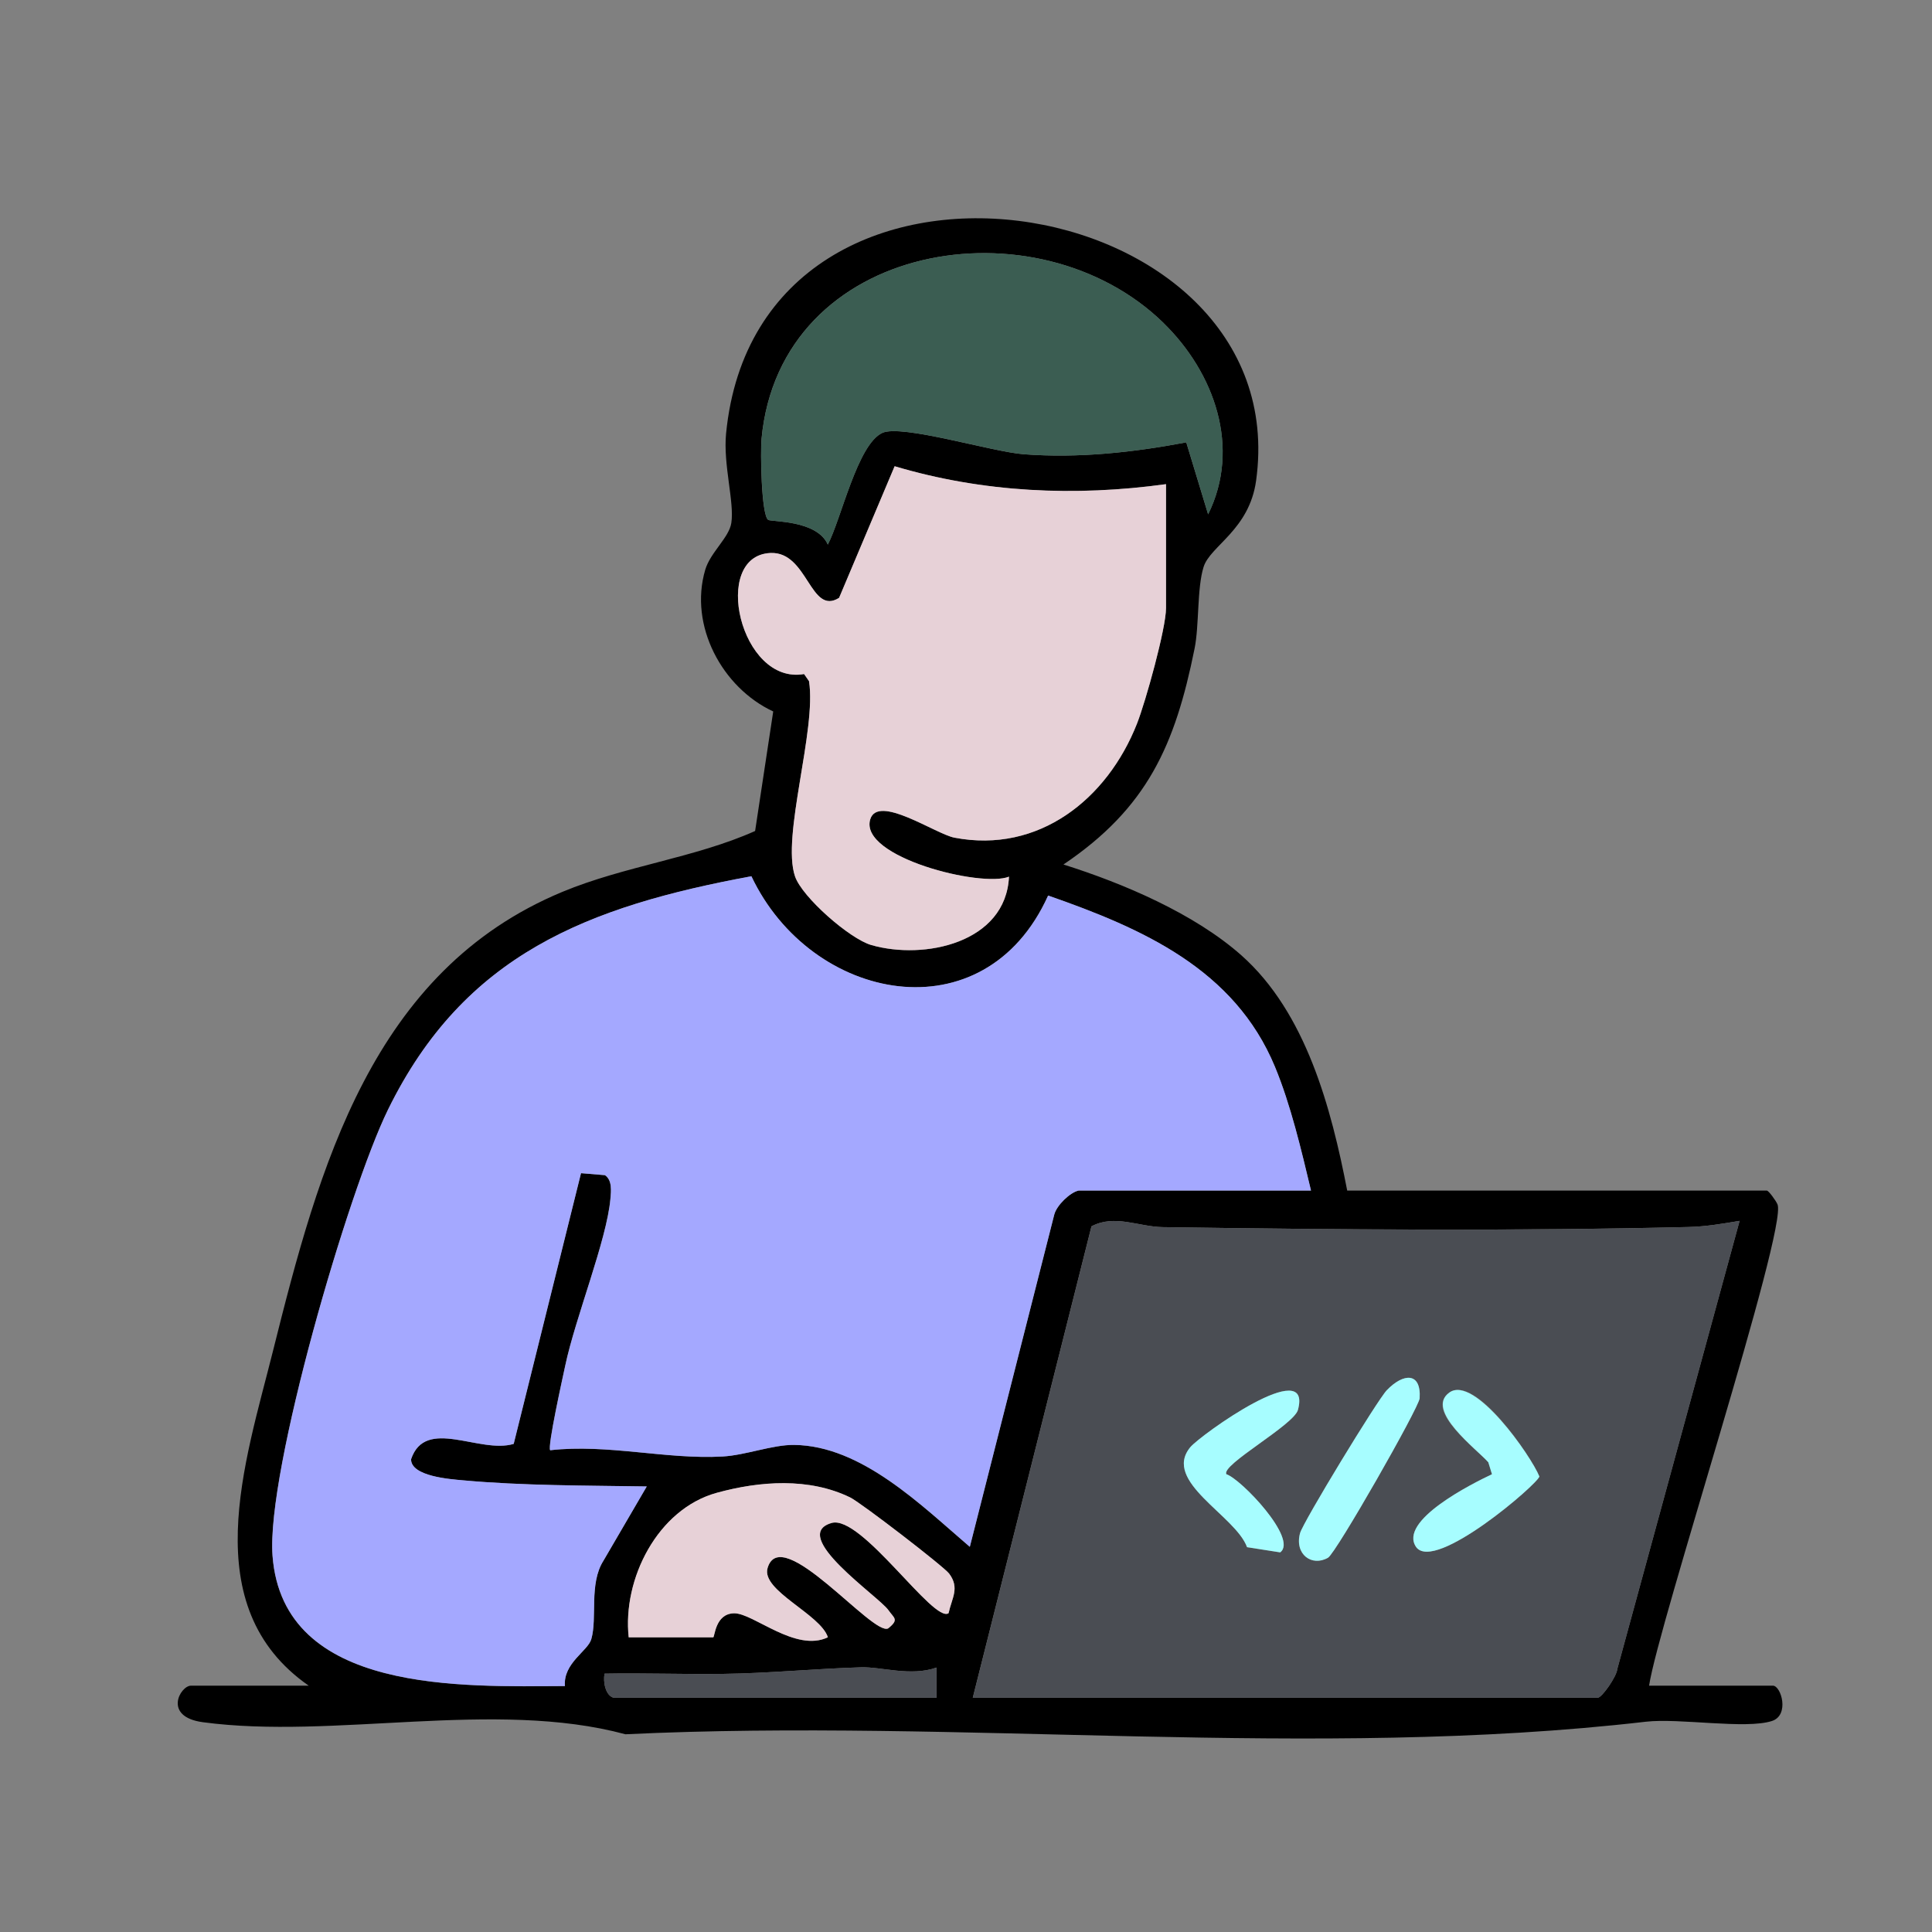
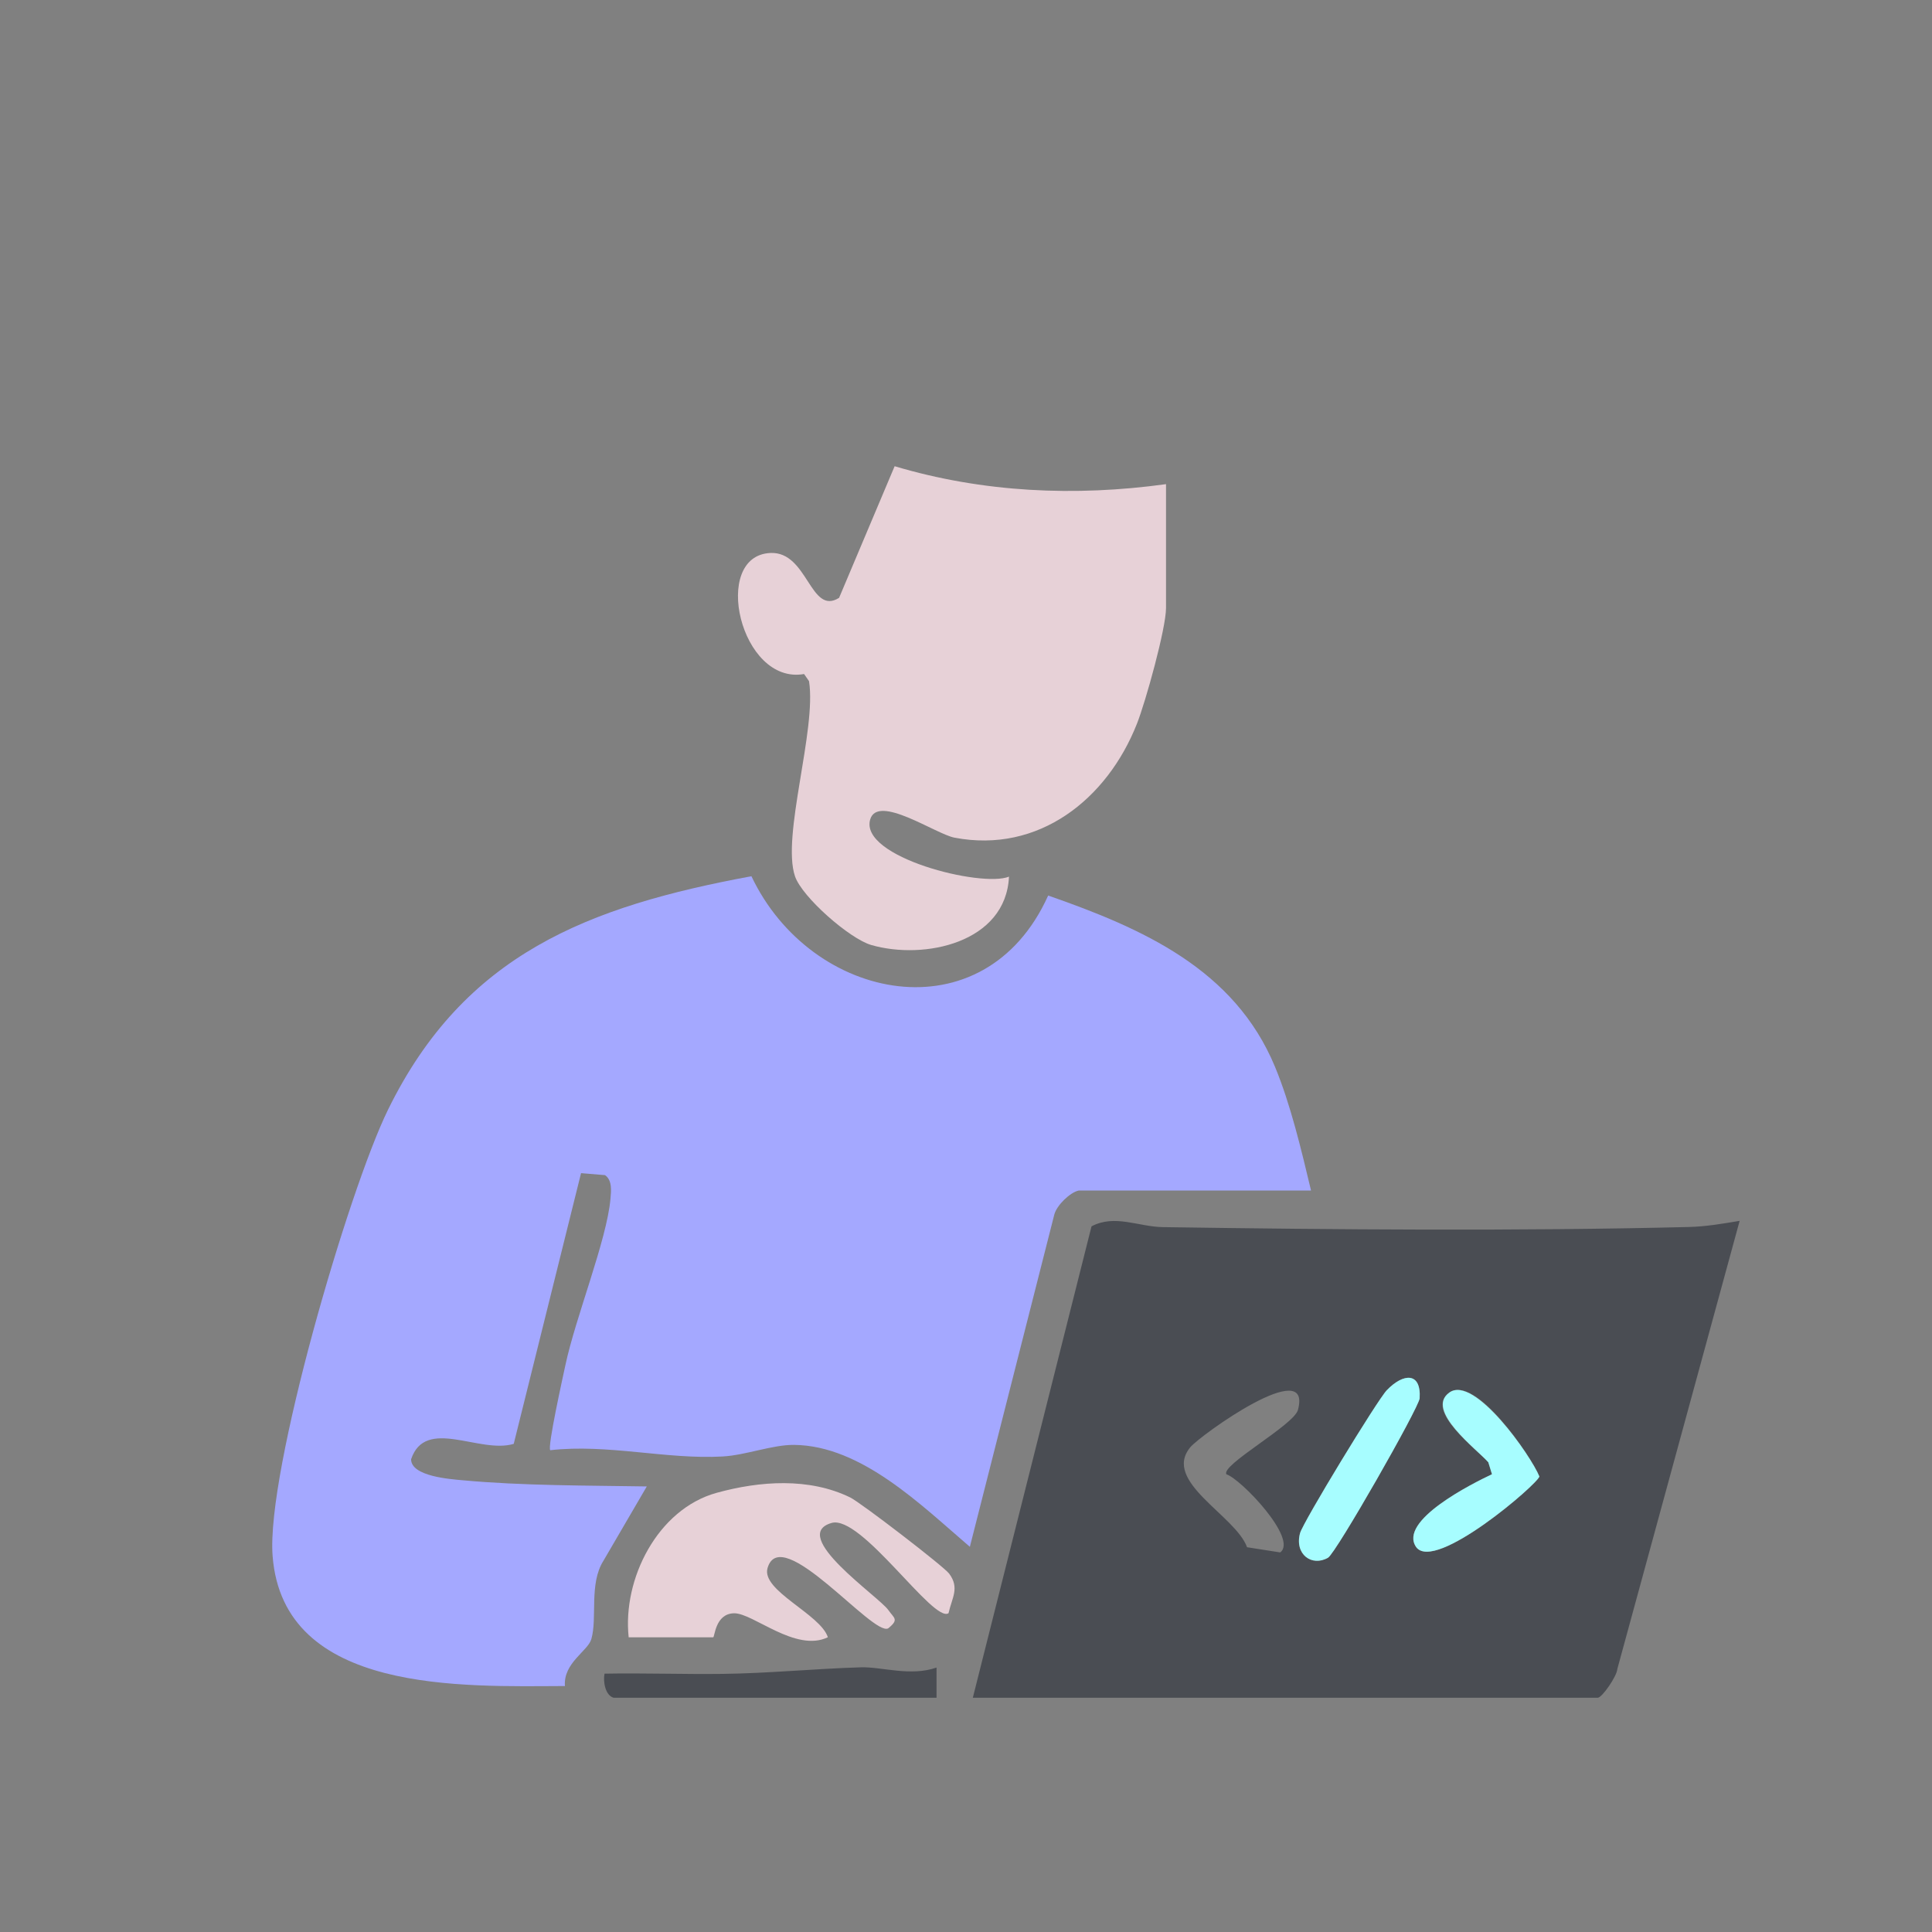
<svg xmlns="http://www.w3.org/2000/svg" id="Layer_1" viewBox="0 0 320 320">
  <rect x="0" y="0" width="320" height="320" fill="#808080" stroke="none" />
  <defs>
    <style>.cls-1{fill:#a4a8ff;}.cls-2{fill:#a7fdff;}.cls-3{fill:#e7d1d7;}.cls-4{fill:#3b5d52;}.cls-5{fill:#4a4d53;}</style>
  </defs>
-   <path d="M51.13,279.2c-18.8-13.1-10.53-36.96-5.92-55.42,7.61-30.46,16.4-62.96,47.94-76.06,10.32-4.29,21.96-5.63,31.92-10.08l3-19.8c-8.45-3.93-13.99-14.21-11.26-23.47.85-2.88,3.95-5.32,4.32-7.75.53-3.46-1.37-9.66-.87-14.8,5.41-55.42,94.57-41.14,87.79,7.79-1.13,8.17-7.6,10.79-8.7,14.3s-.71,9.66-1.49,13.51c-3.23,16.01-7.81,26.38-21.72,35.77,9.85,3.1,21.64,8.1,29.47,15.04,10.72,9.51,14.89,25.34,17.53,38.97h69.5c.3,0,1.51,1.67,1.77,2.28,1.7,4.04-19.78,69.69-21.27,79.72h20.5c1.38,0,2.81,4.89-.15,5.85-4.36,1.41-15.37-.52-20.88.12-55.14,6.38-113.23-.59-169.02,2.08-21.63-5.84-48.33.92-70-2-6.65-.9-3.74-6.05-1.95-6.05h19.5ZM192.77,53.55c-20.98-20.56-63.59-13.66-66.64,19.16-.2,2.12-.05,12.48,1.09,13.39.45.36,8.08-.02,9.89,4.1,2.21-4.19,4.91-16.62,9.03-18.5,3.21-1.47,18.16,3.15,23.44,3.54,9.04.68,18.07-.3,26.9-1.97l3.62,11.92c5.47-11.08,1.03-23.44-7.34-31.64ZM193.13,80.2c-15.1,2.08-30.31,1.39-44.95-2.97l-9.2,21.8c-4.8,3.01-5.16-7.71-11.37-7.43-9.92.44-5,21.92,5.57,20.05l.82,1.18c1.28,8.05-4.59,25.7-2.32,32.33,1.18,3.45,9.06,10.34,12.62,11.37,8.8,2.54,22.31-.37,22.82-11.32-4.54,1.85-24.81-3.23-22.99-9.47,1.25-4.27,10.84,2.42,13.95,3.01,13.98,2.68,25.31-6.4,30.23-18.86,1.43-3.64,4.82-15.8,4.82-19.18v-20.5ZM178.63,197.2h38.5c-1.59-6.68-3.35-14.2-5.98-20.52-6.7-16.14-21.91-22.89-37.56-28.34-10.55,23.4-39.26,17.7-49.15-3.2-27.04,5.01-47.56,12.88-60.2,38.69-6.56,13.39-20.17,59.97-19.11,73.87,1.75,22.96,31.64,21.63,48.42,21.57-.29-3.83,3.8-5.77,4.37-7.76,1.03-3.52-.41-9.17,2.01-12.99l7.18-12.31c-9.92-.16-20.62-.12-30.48-1.02-2.07-.19-8.56-.65-8.56-3.48,2.38-7.08,11.33-.86,17-2.55l11.15-44.84,3.97.33c1.23.85,1.02,2.62.9,3.95-.61,6.84-5.81,19.67-7.48,27.6-.4,1.89-2.99,13.5-2.49,14.01,9.47-1.08,19.27,1.56,28.54,1.04,3.83-.22,8.27-1.96,11.85-1.92,11.18.11,21.12,10.05,29.11,16.88l13.98-55.01c.39-1.56,2.63-3.69,4.01-3.99ZM161.13,281.2h103.5c.7,0,3.16-3.56,3.24-4.76l20.26-74.23c-2.8.47-5.54.95-8.44,1.02-28.6.69-58.46.44-87.11.02-4.01-.06-7.95-2.17-11.8-.13l-19.66,78.08ZM104.13,271.2h14c.28,0,.25-3.93,3.47-3.98s10.19,6.54,15.53,3.97c-1.21-3.82-11.09-7.72-9.99-11.46,2.24-7.66,17.52,11.44,19.99,9.98,1.83-1.48.96-1.67.02-3.02-1.6-2.29-16.55-12.37-9.41-14.43,4.93-1.43,16.92,16.71,19.38,14.94.54-2.54,1.88-4.18.09-6.56-.9-1.19-14.61-11.75-16.39-12.61-6.79-3.31-14.94-2.74-22.12-.76-9.79,2.71-15.62,14.29-14.56,23.94ZM101.63,281.2h53.5v-5c-4.33,1.52-9.09-.15-12.55-.04-7.6.23-15.37,1-22.91,1.09-6.51.08-13.04-.16-19.53-.04-.27,1.32.12,3.61,1.5,3.99Z" />
  <path class="cls-1" d="M178.63,197.2c-1.38.3-3.62,2.43-4.01,3.99l-13.98,55.01c-8-6.83-17.93-16.77-29.11-16.88-3.58-.04-8.02,1.71-11.85,1.92-9.27.52-19.07-2.12-28.54-1.04-.5-.5,2.09-12.12,2.49-14.01,1.67-7.93,6.87-20.76,7.48-27.6.12-1.34.32-3.1-.9-3.95l-3.97-.33-11.15,44.84c-5.66,1.7-14.61-4.53-17,2.55,0,2.84,6.49,3.29,8.56,3.48,9.86.91,20.55.86,30.48,1.02l-7.18,12.31c-2.42,3.82-.98,9.47-2.01,12.99-.58,1.98-4.66,3.93-4.37,7.76-16.78.05-46.67,1.39-48.42-21.57-1.06-13.9,12.55-60.48,19.11-73.87,12.64-25.81,33.16-33.68,60.2-38.69,9.89,20.9,38.6,26.6,49.15,3.2,15.65,5.45,30.86,12.2,37.56,28.34,2.62,6.32,4.38,13.84,5.98,20.52h-38.5Z" />
  <path class="cls-5" d="M161.13,281.2l19.66-78.08c3.85-2.04,7.79.07,11.8.13,28.64.42,58.51.68,87.11-.02,2.89-.07,5.63-.55,8.44-1.02l-20.26,74.23c-.07,1.21-2.54,4.76-3.24,4.76h-103.5ZM219.96,258.01c1.32-.76,15.07-24.88,15.17-26.4.28-4.38-2.69-4.19-5.44-1.34-1.57,1.63-13.88,21.86-14.37,23.68-.94,3.51,1.96,5.59,4.63,4.07ZM203.13,244.18c-.93-1.53,11.17-8.14,11.85-10.65,2.47-9.18-16.18,4.18-17.83,6.18-4.7,5.69,7.51,11.3,9.4,16.56l5.49.86c3.01-2.22-6.52-12.19-8.91-12.94ZM247.12,244.18c-3.27,1.53-15.61,7.71-12.55,12.08,3.14,4.2,20.18-10.49,20.4-11.71-1.38-3.41-10.64-16.93-14.9-13.91s4.66,9.5,6.44,11.56l.61,1.98Z" />
  <path class="cls-3" d="M193.13,80.2v20.5c0,3.38-3.38,15.54-4.82,19.18-4.92,12.47-16.25,21.54-30.23,18.86-3.11-.6-12.7-7.28-13.95-3.01-1.82,6.24,18.45,11.32,22.99,9.47-.51,10.95-14.02,13.86-22.82,11.32-3.57-1.03-11.44-7.92-12.62-11.37-2.27-6.62,3.6-24.28,2.32-32.33l-.82-1.18c-10.57,1.87-15.48-19.61-5.57-20.05,6.21-.28,6.58,10.44,11.37,7.43l9.2-21.8c14.64,4.36,29.85,5.05,44.95,2.97Z" />
-   <path class="cls-4" d="M192.77,53.55c8.37,8.21,12.81,20.56,7.34,31.64l-3.62-11.92c-8.83,1.67-17.86,2.65-26.9,1.97-5.28-.4-20.23-5.01-23.44-3.54-4.12,1.88-6.83,14.31-9.03,18.5-1.81-4.12-9.44-3.74-9.89-4.1-1.13-.91-1.29-11.26-1.09-13.39,3.05-32.81,45.66-39.72,66.64-19.16Z" />
  <path class="cls-3" d="M104.13,271.2c-1.05-9.65,4.77-21.23,14.56-23.94,7.18-1.98,15.33-2.55,22.12.76,1.78.87,15.5,11.42,16.39,12.61,1.79,2.38.46,4.03-.09,6.56-2.46,1.76-14.45-16.37-19.38-14.94-7.14,2.07,7.8,12.15,9.41,14.43.95,1.36,1.81,1.54-.02,3.02-2.48,1.46-17.76-17.64-19.99-9.98-1.09,3.74,8.78,7.64,9.99,11.46-5.33,2.57-12.38-4.02-15.53-3.97s-3.19,3.98-3.47,3.98h-14Z" />
  <path class="cls-5" d="M101.63,281.2c-1.37-.39-1.77-2.67-1.5-3.99,6.49-.12,13.03.12,19.53.04,7.55-.09,15.31-.86,22.91-1.09,3.46-.11,8.22,1.56,12.55.04v5s-53.5,0-53.5,0Z" />
  <path class="cls-2" d="M247.12,244.18l-.61-1.98c-1.78-2.06-10.58-8.62-6.44-11.56s13.52,10.5,14.9,13.91c-.23,1.21-17.26,15.91-20.4,11.71-3.06-4.37,9.29-10.54,12.55-12.08Z" />
-   <path class="cls-2" d="M203.13,244.18c2.39.75,11.92,10.72,8.91,12.94l-5.49-.86c-1.9-5.25-14.1-10.87-9.4-16.56,1.65-2,20.3-15.36,17.83-6.18-.68,2.51-12.78,9.12-11.85,10.65Z" />
  <path class="cls-2" d="M219.96,258.01c-2.67,1.53-5.57-.56-4.63-4.07.49-1.82,12.8-22.05,14.37-23.68,2.74-2.85,5.71-3.04,5.44,1.34-.1,1.52-13.85,25.64-15.17,26.4Z" />
</svg>